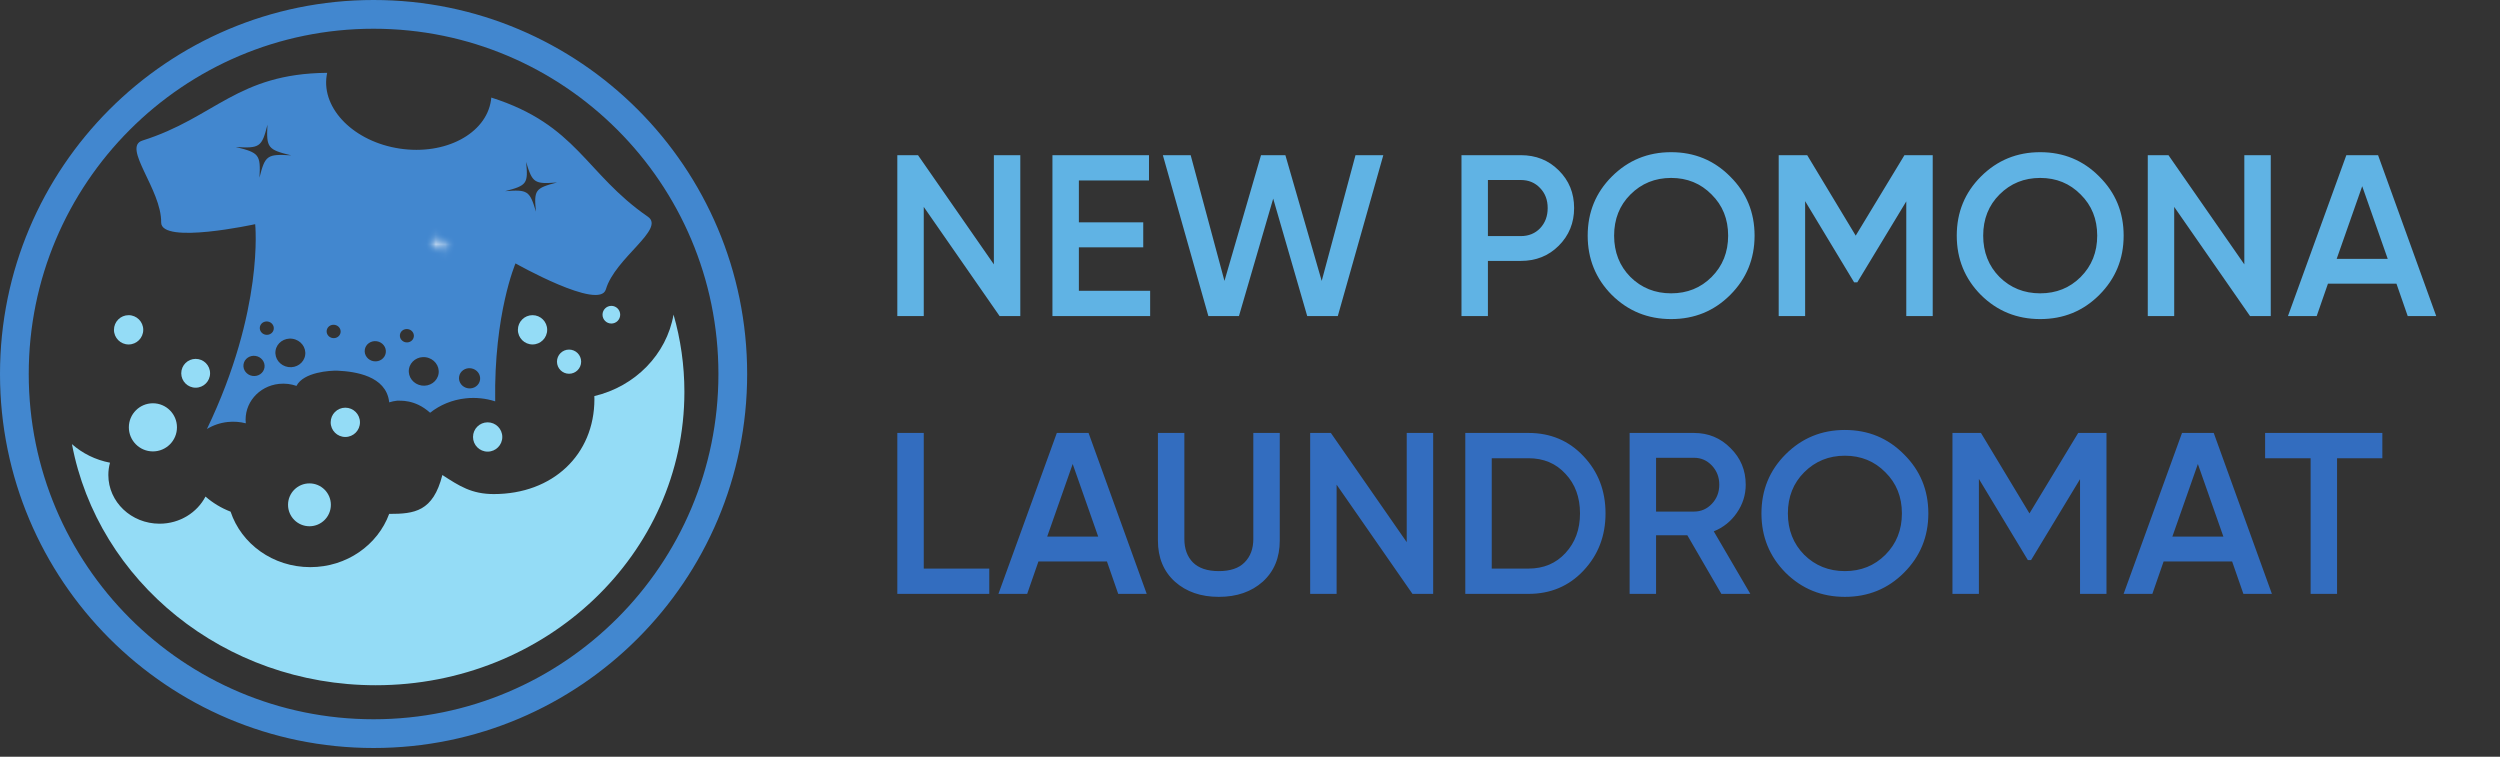
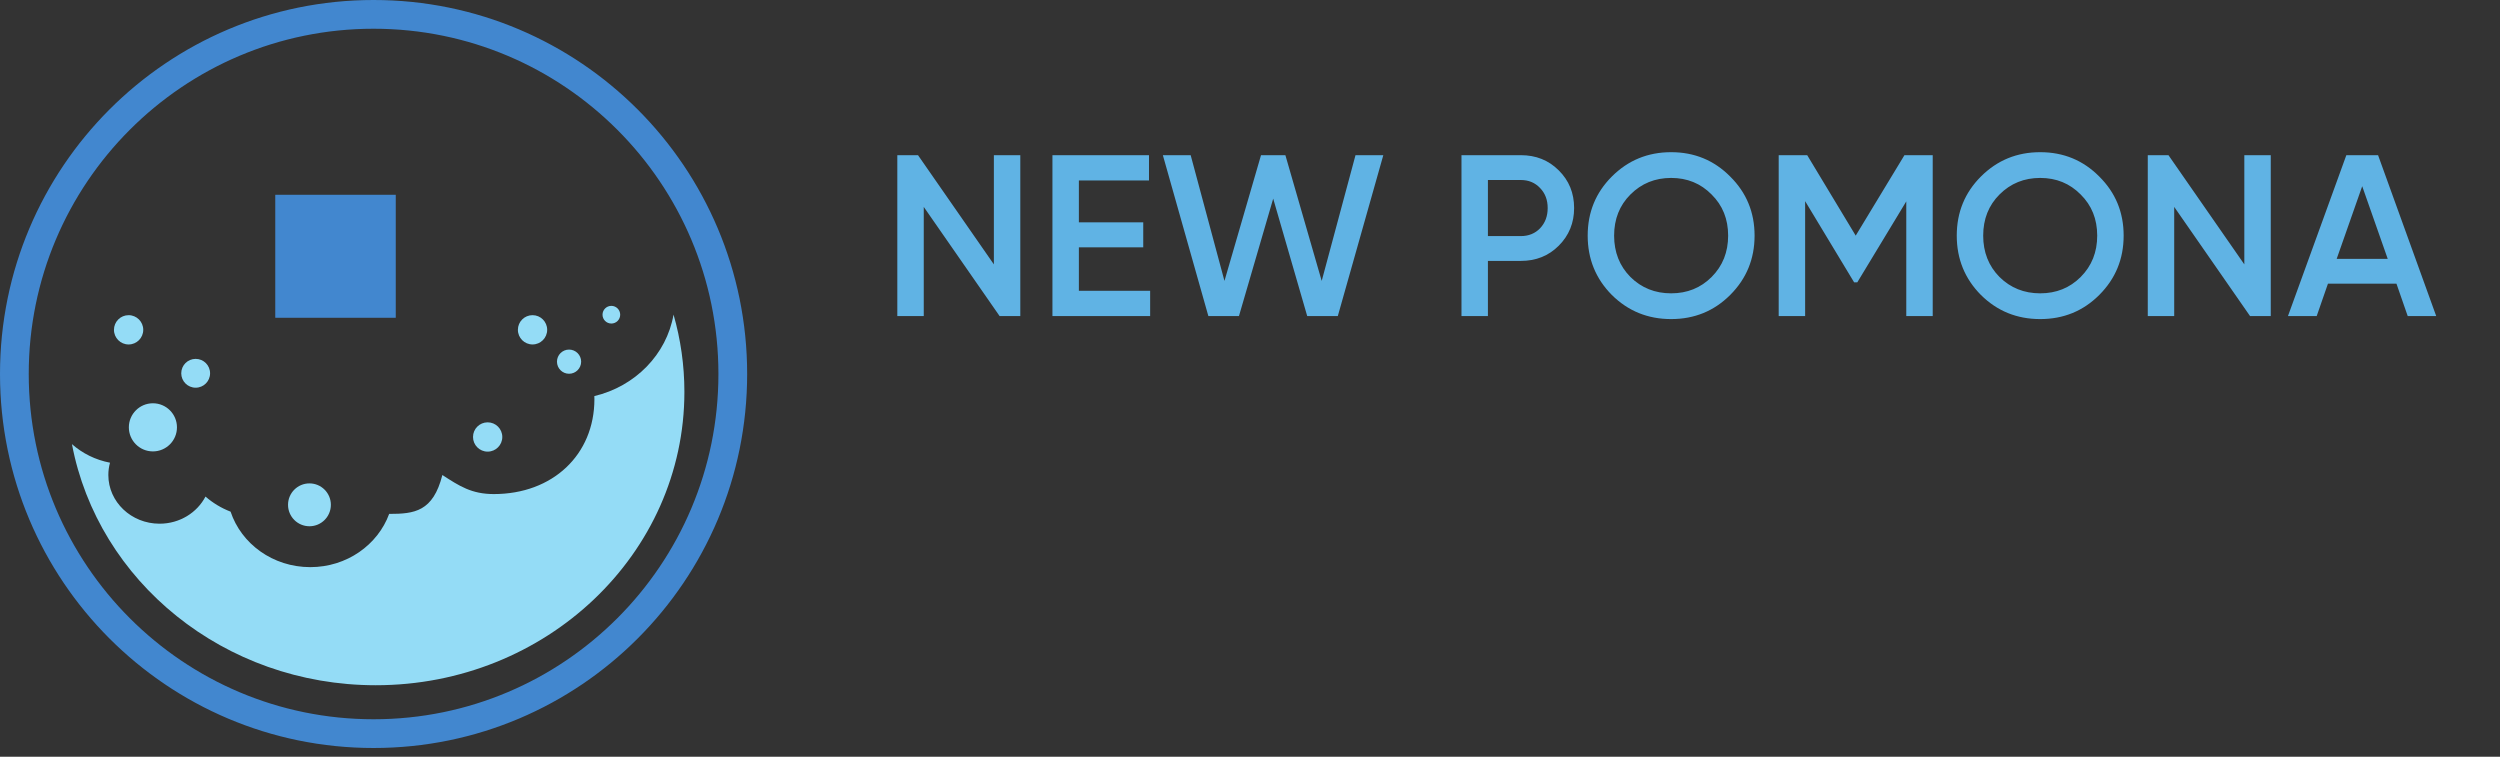
<svg xmlns="http://www.w3.org/2000/svg" width="261" height="79" viewBox="0 0 261 79" fill="none">
  <rect x="0" y="0" width="261" height="79" fill="#333333" stroke="none" />
  <path d="M103.76 16.2H106.52V33H104.36L96.44 21.6V33H93.68V16.2H95.84L103.76 27.6V16.2ZM112.635 30.36H120.075V33H109.875V16.2H119.955V18.84H112.635V23.208H119.355V25.824H112.635V30.36ZM126.154 33L121.402 16.2H124.306L127.834 29.328L131.65 16.2H134.194L137.986 29.328L141.514 16.2H144.418L139.666 33H136.474L132.922 20.736L129.346 33H126.154ZM158.77 16.2C160.354 16.2 161.674 16.728 162.73 17.784C163.802 18.84 164.338 20.152 164.338 21.72C164.338 23.272 163.802 24.584 162.73 25.656C161.674 26.712 160.354 27.24 158.77 27.24H155.338V33H152.578V16.2H158.77ZM158.77 24.648C159.586 24.648 160.258 24.376 160.786 23.832C161.314 23.272 161.578 22.568 161.578 21.72C161.578 20.872 161.314 20.176 160.786 19.632C160.258 19.072 159.586 18.792 158.77 18.792H155.338V24.648H158.77ZM180.634 30.792C178.954 32.472 176.898 33.312 174.466 33.312C172.034 33.312 169.97 32.472 168.274 30.792C166.594 29.096 165.754 27.032 165.754 24.6C165.754 22.168 166.594 20.112 168.274 18.432C169.97 16.736 172.034 15.888 174.466 15.888C176.898 15.888 178.954 16.736 180.634 18.432C182.33 20.112 183.178 22.168 183.178 24.6C183.178 27.032 182.33 29.096 180.634 30.792ZM170.218 28.92C171.37 30.056 172.786 30.624 174.466 30.624C176.146 30.624 177.554 30.056 178.69 28.92C179.842 27.768 180.418 26.328 180.418 24.6C180.418 22.872 179.842 21.44 178.69 20.304C177.554 19.152 176.146 18.576 174.466 18.576C172.786 18.576 171.37 19.152 170.218 20.304C169.082 21.44 168.514 22.872 168.514 24.6C168.514 26.328 169.082 27.768 170.218 28.92ZM201.776 16.2V33H199.016V21.024L193.904 29.472H193.568L188.456 21V33H185.696V16.2H188.672L193.736 24.6L198.824 16.2H201.776ZM219.165 30.792C217.485 32.472 215.429 33.312 212.997 33.312C210.565 33.312 208.501 32.472 206.805 30.792C205.125 29.096 204.285 27.032 204.285 24.6C204.285 22.168 205.125 20.112 206.805 18.432C208.501 16.736 210.565 15.888 212.997 15.888C215.429 15.888 217.485 16.736 219.165 18.432C220.861 20.112 221.709 22.168 221.709 24.6C221.709 27.032 220.861 29.096 219.165 30.792ZM208.749 28.92C209.901 30.056 211.317 30.624 212.997 30.624C214.677 30.624 216.085 30.056 217.221 28.92C218.373 27.768 218.949 26.328 218.949 24.6C218.949 22.872 218.373 21.44 217.221 20.304C216.085 19.152 214.677 18.576 212.997 18.576C211.317 18.576 209.901 19.152 208.749 20.304C207.613 21.44 207.045 22.872 207.045 24.6C207.045 26.328 207.613 27.768 208.749 28.92ZM234.307 16.2H237.067V33H234.907L226.987 21.6V33H224.227V16.2H226.387L234.307 27.6V16.2ZM251.366 33L250.19 29.616H243.038L241.862 33H238.862L244.958 16.2H248.27L254.342 33H251.366ZM243.95 27.024H249.278L246.614 19.44L243.95 27.024Z" fill="#60B3E4" />
-   <path d="M96.44 59.36H103.28V62H93.68V45.2H96.44V59.36ZM116.741 62L115.565 58.616H108.413L107.237 62H104.237L110.333 45.2H113.645L119.717 62H116.741ZM109.325 56.024H114.653L111.989 48.44L109.325 56.024ZM131.831 60.728C130.647 61.784 129.119 62.312 127.247 62.312C125.375 62.312 123.847 61.784 122.663 60.728C121.479 59.656 120.887 58.224 120.887 56.432V45.2H123.647V56.264C123.647 57.288 123.943 58.104 124.535 58.712C125.143 59.32 126.047 59.624 127.247 59.624C128.447 59.624 129.343 59.32 129.935 58.712C130.543 58.104 130.847 57.288 130.847 56.264V45.2H133.607V56.432C133.607 58.224 133.015 59.656 131.831 60.728ZM146.862 45.2H149.622V62H147.462L139.542 50.6V62H136.782V45.2H138.942L146.862 56.6V45.2ZM159.577 45.2C161.881 45.2 163.793 46.008 165.313 47.624C166.849 49.24 167.617 51.232 167.617 53.6C167.617 55.952 166.849 57.944 165.313 59.576C163.793 61.192 161.881 62 159.577 62H152.977V45.2H159.577ZM159.577 59.36C161.161 59.36 162.449 58.816 163.441 57.728C164.449 56.64 164.953 55.264 164.953 53.6C164.953 51.92 164.449 50.544 163.441 49.472C162.449 48.384 161.161 47.84 159.577 47.84H155.737V59.36H159.577ZM179.709 62L176.157 55.88H172.893V62H170.133V45.2H176.853C178.357 45.2 179.629 45.728 180.669 46.784C181.725 47.824 182.253 49.096 182.253 50.6C182.253 51.672 181.941 52.656 181.317 53.552C180.709 54.432 179.909 55.072 178.917 55.472L182.733 62H179.709ZM172.893 47.792V53.408H176.853C177.589 53.408 178.213 53.136 178.725 52.592C179.237 52.048 179.493 51.384 179.493 50.6C179.493 49.816 179.237 49.152 178.725 48.608C178.213 48.064 177.589 47.792 176.853 47.792H172.893ZM198.775 59.792C197.095 61.472 195.039 62.312 192.607 62.312C190.175 62.312 188.111 61.472 186.415 59.792C184.735 58.096 183.895 56.032 183.895 53.6C183.895 51.168 184.735 49.112 186.415 47.432C188.111 45.736 190.175 44.888 192.607 44.888C195.039 44.888 197.095 45.736 198.775 47.432C200.471 49.112 201.319 51.168 201.319 53.6C201.319 56.032 200.471 58.096 198.775 59.792ZM188.359 57.92C189.511 59.056 190.927 59.624 192.607 59.624C194.287 59.624 195.695 59.056 196.831 57.92C197.983 56.768 198.559 55.328 198.559 53.6C198.559 51.872 197.983 50.44 196.831 49.304C195.695 48.152 194.287 47.576 192.607 47.576C190.927 47.576 189.511 48.152 188.359 49.304C187.223 50.44 186.655 51.872 186.655 53.6C186.655 55.328 187.223 56.768 188.359 57.92ZM219.916 45.2V62H217.156V50.024L212.044 58.472H211.708L206.596 50V62H203.836V45.2H206.812L211.876 53.6L216.964 45.2H219.916ZM234.21 62L233.034 58.616H225.882L224.706 62H221.706L227.802 45.2H231.114L237.186 62H234.21ZM226.794 56.024H232.122L229.458 48.44L226.794 56.024ZM248.717 45.2V47.84H243.989V62H241.229V47.84H236.477V45.2H248.717Z" fill="#336DBF" />
  <path d="M11.485 48.305C11.371 48.716 11.311 49.147 11.311 49.592C11.311 52.399 13.705 54.674 16.658 54.674C18.761 54.674 20.581 53.519 21.453 51.84C22.214 52.506 23.101 53.043 24.074 53.418C25.19 56.776 28.492 59.209 32.393 59.209C36.203 59.209 39.44 56.886 40.629 53.651C43.267 53.651 45.211 53.418 46.183 49.592C47.963 50.745 49.238 51.581 51.555 51.581C57.687 51.581 62.057 47.49 62.057 41.662C62.057 41.557 62.052 41.454 62.049 41.35C66.307 40.345 69.594 37.005 70.318 32.843C71.056 35.415 71.451 38.121 71.451 40.914C71.451 57.828 57.024 71.539 39.226 71.539C23.387 71.539 10.218 60.679 7.511 46.367C8.602 47.33 9.968 48.016 11.485 48.305Z" fill="#94DCF6" />
  <path d="M18.922 38.971C18.922 39.802 19.596 40.476 20.427 40.476C21.258 40.476 21.932 39.802 21.932 38.971C21.932 38.139 21.258 37.466 20.427 37.466C19.596 37.466 18.922 38.139 18.922 38.971Z" fill="#94DCF6" />
  <path d="M30.071 52.703C30.071 53.939 31.072 54.941 32.307 54.941C33.542 54.941 34.543 53.939 34.543 52.703C34.543 51.468 33.542 50.466 32.307 50.466C31.072 50.466 30.071 51.468 30.071 52.703Z" fill="#94DCF6" />
  <path d="M62.903 32.855C62.903 33.364 63.316 33.777 63.826 33.777C64.335 33.777 64.748 33.364 64.748 32.855C64.748 32.345 64.335 31.932 63.826 31.932C63.316 31.932 62.903 32.345 62.903 32.855Z" fill="#94DCF6" />
  <path d="M13.452 44.614C13.452 46.002 14.576 47.127 15.963 47.127C17.35 47.127 18.475 46.002 18.475 44.614C18.475 43.227 17.35 42.102 15.963 42.102C14.576 42.102 13.452 43.227 13.452 44.614Z" fill="#94DCF6" />
  <path d="M58.148 37.758C58.148 38.455 58.713 39.02 59.41 39.02C60.107 39.02 60.672 38.455 60.672 37.758C60.672 37.061 60.107 36.496 59.41 36.496C58.713 36.496 58.148 37.061 58.148 37.758Z" fill="#94DCF6" />
  <path d="M11.898 34.433C11.898 35.278 12.582 35.962 13.426 35.962C14.271 35.962 14.955 35.278 14.955 34.433C14.955 33.589 14.271 32.904 13.426 32.904C12.582 32.904 11.898 33.589 11.898 34.433Z" fill="#94DCF6" />
-   <path d="M34.523 44.091C34.523 44.936 35.207 45.62 36.052 45.62C36.896 45.62 37.58 44.936 37.58 44.091C37.58 43.246 36.896 42.562 36.052 42.562C35.207 42.562 34.523 43.246 34.523 44.091Z" fill="#94DCF6" />
  <path d="M49.383 45.621C49.383 46.465 50.067 47.15 50.911 47.15C51.755 47.15 52.44 46.465 52.44 45.621C52.44 44.776 51.755 44.092 50.911 44.092C50.067 44.092 49.383 44.776 49.383 45.621Z" fill="#94DCF6" />
  <path d="M54.068 34.431C54.068 35.276 54.752 35.961 55.597 35.961C56.441 35.961 57.125 35.276 57.125 34.431C57.125 33.587 56.441 32.903 55.597 32.903C54.752 32.903 54.068 33.587 54.068 34.431Z" fill="#94DCF6" />
  <mask id="mask0_57_316" style="mask-type:luminance" maskUnits="userSpaceOnUse" x="8" y="2" width="62" height="47">
-     <path d="M69.967 2.708H8.922V48.249H69.967V2.708Z" fill="white" />
-   </mask>
+     </mask>
  <g mask="url(#mask0_57_316)">
-     <path d="M27.09 18.548C27.675 16.213 27.888 16.064 30.406 16.22C27.953 15.627 27.794 15.423 27.923 13.019C27.337 15.354 27.125 15.503 24.607 15.347C27.059 15.939 27.218 16.144 27.09 18.548ZM26.361 39.246C26.966 39.337 27.526 38.944 27.613 38.367C27.699 37.791 27.28 37.25 26.676 37.158C26.071 37.067 25.51 37.461 25.424 38.038C25.337 38.614 25.756 39.155 26.361 39.246ZM28.578 34.367C28.635 33.986 28.357 33.628 27.957 33.568C27.557 33.508 27.186 33.768 27.129 34.149C27.072 34.531 27.349 34.888 27.749 34.949C28.149 35.009 28.52 34.749 28.578 34.367ZM30.09 38.319C30.945 38.448 31.738 37.893 31.86 37.077C31.983 36.263 31.39 35.497 30.535 35.368C29.681 35.24 28.888 35.796 28.766 36.611C28.643 37.426 29.236 38.191 30.09 38.319ZM35.005 31.409C36.262 27.477 36.641 27.243 40.935 27.761C36.801 26.504 36.552 26.139 37.033 22.043C35.776 25.976 35.397 26.209 31.103 25.691C35.237 26.948 35.486 27.313 35.005 31.409ZM34.728 35.294C35.128 35.355 35.499 35.094 35.556 34.713C35.614 34.331 35.336 33.974 34.936 33.914C34.536 33.853 34.165 34.113 34.108 34.495C34.05 34.876 34.328 35.234 34.728 35.294ZM39.022 37.715C39.626 37.806 40.187 37.412 40.274 36.836C40.361 36.26 39.941 35.718 39.336 35.627C38.732 35.536 38.171 35.93 38.084 36.506C37.998 37.082 38.417 37.623 39.022 37.715ZM42.374 35.74C42.774 35.8 43.145 35.54 43.202 35.159C43.26 34.778 42.982 34.419 42.582 34.359C42.182 34.299 41.811 34.559 41.754 34.941C41.696 35.322 41.974 35.68 42.374 35.74ZM44.018 40.25C44.873 40.379 45.665 39.823 45.788 39.008C45.911 38.193 45.317 37.428 44.462 37.299C43.608 37.17 42.815 37.727 42.693 38.541C42.57 39.357 43.163 40.121 44.018 40.25ZM48.865 40.539C49.47 40.63 50.03 40.236 50.117 39.66C50.203 39.084 49.784 38.543 49.179 38.452C48.575 38.36 48.014 38.754 47.928 39.33C47.841 39.907 48.261 40.447 48.865 40.539ZM55.955 22.101C55.728 19.84 55.868 19.644 58.152 19.05C55.787 19.235 55.581 19.098 54.926 16.908C55.153 19.17 55.013 19.365 52.73 19.959C55.094 19.775 55.3 19.912 55.955 22.101ZM14.869 14.674C22.451 12.286 24.742 7.685 34.157 7.603C34.135 7.703 34.116 7.804 34.101 7.905C33.575 11.393 36.99 14.799 41.727 15.512C46.464 16.226 50.73 13.978 51.256 10.49C51.271 10.388 51.282 10.287 51.291 10.185C60.264 13.037 61.098 18.109 67.639 22.625C69.5 23.91 64.21 26.933 63.253 30.211C62.596 32.461 53.818 27.499 53.818 27.499C53.818 27.499 51.551 32.775 51.698 41.902C50.738 41.594 49.698 41.474 48.632 41.586C47.204 41.736 45.928 42.28 44.904 43.091C43.268 41.62 41.698 41.865 41.466 41.83C41.176 41.86 40.898 41.92 40.632 42.006C40.629 41.976 40.627 41.947 40.623 41.919C40.276 39.241 37.082 38.783 35.255 38.701C34.472 38.666 31.678 38.849 30.952 40.288C30.387 40.09 29.77 40.01 29.135 40.076C26.98 40.303 25.443 42.137 25.661 44.193C25.063 44.04 24.429 43.987 23.779 44.056C22.975 44.14 22.237 44.4 21.603 44.791C27.596 32.314 26.641 23.404 26.641 23.404C26.641 23.404 16.79 25.559 16.825 23.215C16.877 19.801 12.712 15.354 14.869 14.674Z" fill="#4287CF" />
+     <path d="M27.09 18.548C27.675 16.213 27.888 16.064 30.406 16.22C27.953 15.627 27.794 15.423 27.923 13.019C27.337 15.354 27.125 15.503 24.607 15.347C27.059 15.939 27.218 16.144 27.09 18.548ZM26.361 39.246C26.966 39.337 27.526 38.944 27.613 38.367C27.699 37.791 27.28 37.25 26.676 37.158C26.071 37.067 25.51 37.461 25.424 38.038C25.337 38.614 25.756 39.155 26.361 39.246ZM28.578 34.367C28.635 33.986 28.357 33.628 27.957 33.568C27.557 33.508 27.186 33.768 27.129 34.149C27.072 34.531 27.349 34.888 27.749 34.949C28.149 35.009 28.52 34.749 28.578 34.367ZM30.09 38.319C30.945 38.448 31.738 37.893 31.86 37.077C31.983 36.263 31.39 35.497 30.535 35.368C29.681 35.24 28.888 35.796 28.766 36.611C28.643 37.426 29.236 38.191 30.09 38.319ZM35.005 31.409C36.262 27.477 36.641 27.243 40.935 27.761C36.801 26.504 36.552 26.139 37.033 22.043C35.776 25.976 35.397 26.209 31.103 25.691C35.237 26.948 35.486 27.313 35.005 31.409ZM34.728 35.294C35.128 35.355 35.499 35.094 35.556 34.713C35.614 34.331 35.336 33.974 34.936 33.914C34.536 33.853 34.165 34.113 34.108 34.495C34.05 34.876 34.328 35.234 34.728 35.294ZM39.022 37.715C39.626 37.806 40.187 37.412 40.274 36.836C40.361 36.26 39.941 35.718 39.336 35.627C38.732 35.536 38.171 35.93 38.084 36.506C37.998 37.082 38.417 37.623 39.022 37.715ZM42.374 35.74C42.774 35.8 43.145 35.54 43.202 35.159C43.26 34.778 42.982 34.419 42.582 34.359C42.182 34.299 41.811 34.559 41.754 34.941C41.696 35.322 41.974 35.68 42.374 35.74ZM44.018 40.25C44.873 40.379 45.665 39.823 45.788 39.008C45.911 38.193 45.317 37.428 44.462 37.299C43.608 37.17 42.815 37.727 42.693 38.541ZM48.865 40.539C49.47 40.63 50.03 40.236 50.117 39.66C50.203 39.084 49.784 38.543 49.179 38.452C48.575 38.36 48.014 38.754 47.928 39.33C47.841 39.907 48.261 40.447 48.865 40.539ZM55.955 22.101C55.728 19.84 55.868 19.644 58.152 19.05C55.787 19.235 55.581 19.098 54.926 16.908C55.153 19.17 55.013 19.365 52.73 19.959C55.094 19.775 55.3 19.912 55.955 22.101ZM14.869 14.674C22.451 12.286 24.742 7.685 34.157 7.603C34.135 7.703 34.116 7.804 34.101 7.905C33.575 11.393 36.99 14.799 41.727 15.512C46.464 16.226 50.73 13.978 51.256 10.49C51.271 10.388 51.282 10.287 51.291 10.185C60.264 13.037 61.098 18.109 67.639 22.625C69.5 23.91 64.21 26.933 63.253 30.211C62.596 32.461 53.818 27.499 53.818 27.499C53.818 27.499 51.551 32.775 51.698 41.902C50.738 41.594 49.698 41.474 48.632 41.586C47.204 41.736 45.928 42.28 44.904 43.091C43.268 41.62 41.698 41.865 41.466 41.83C41.176 41.86 40.898 41.92 40.632 42.006C40.629 41.976 40.627 41.947 40.623 41.919C40.276 39.241 37.082 38.783 35.255 38.701C34.472 38.666 31.678 38.849 30.952 40.288C30.387 40.09 29.77 40.01 29.135 40.076C26.98 40.303 25.443 42.137 25.661 44.193C25.063 44.04 24.429 43.987 23.779 44.056C22.975 44.14 22.237 44.4 21.603 44.791C27.596 32.314 26.641 23.404 26.641 23.404C26.641 23.404 16.79 25.559 16.825 23.215C16.877 19.801 12.712 15.354 14.869 14.674Z" fill="#4287CF" />
  </g>
  <rect x="28.738" y="20.335" width="12.578" height="12.84" fill="#4287CF" />
  <mask id="mask1_57_316" style="mask-type:luminance" maskUnits="userSpaceOnUse" x="44" y="23" width="4" height="5">
    <path d="M47.564 25.071C46.233 25.586 46.129 25.759 46.303 27.175C45.788 25.844 45.615 25.741 44.199 25.914C45.53 25.399 45.633 25.227 45.46 23.81C45.974 25.141 46.147 25.245 47.564 25.071Z" fill="white" />
  </mask>
  <g mask="url(#mask1_57_316)">
    <mask id="mask2_57_316" style="mask-type:luminance" maskUnits="userSpaceOnUse" x="44" y="23" width="4" height="5">
-       <path d="M47.562 25.072C46.231 25.586 46.127 25.759 46.301 27.176C45.786 25.845 45.614 25.741 44.197 25.915C45.528 25.4 45.632 25.227 45.458 23.81C45.972 25.142 46.145 25.245 47.562 25.072Z" fill="white" />
-     </mask>
+       </mask>
    <g mask="url(#mask2_57_316)">
      <mask id="mask3_57_316" style="mask-type:luminance" maskUnits="userSpaceOnUse" x="42" y="22" width="8" height="7">
        <path d="M49.005 24.11L44.496 22.366L42.753 26.876L47.262 28.62L49.005 24.11Z" fill="white" />
      </mask>
      <g mask="url(#mask3_57_316)">
-         <path d="M49.005 24.111L44.496 22.367L42.753 26.877L47.262 28.62L49.005 24.111Z" fill="white" />
-       </g>
+         </g>
    </g>
  </g>
  <path d="M76.503 39.045C76.503 59.783 59.712 76.591 39.002 76.591C18.292 76.591 1.5 59.783 1.5 39.045C1.5 18.308 18.292 1.5 39.002 1.5C59.712 1.5 76.503 18.308 76.503 39.045Z" stroke="#4287CF" stroke-width="3" />
</svg>